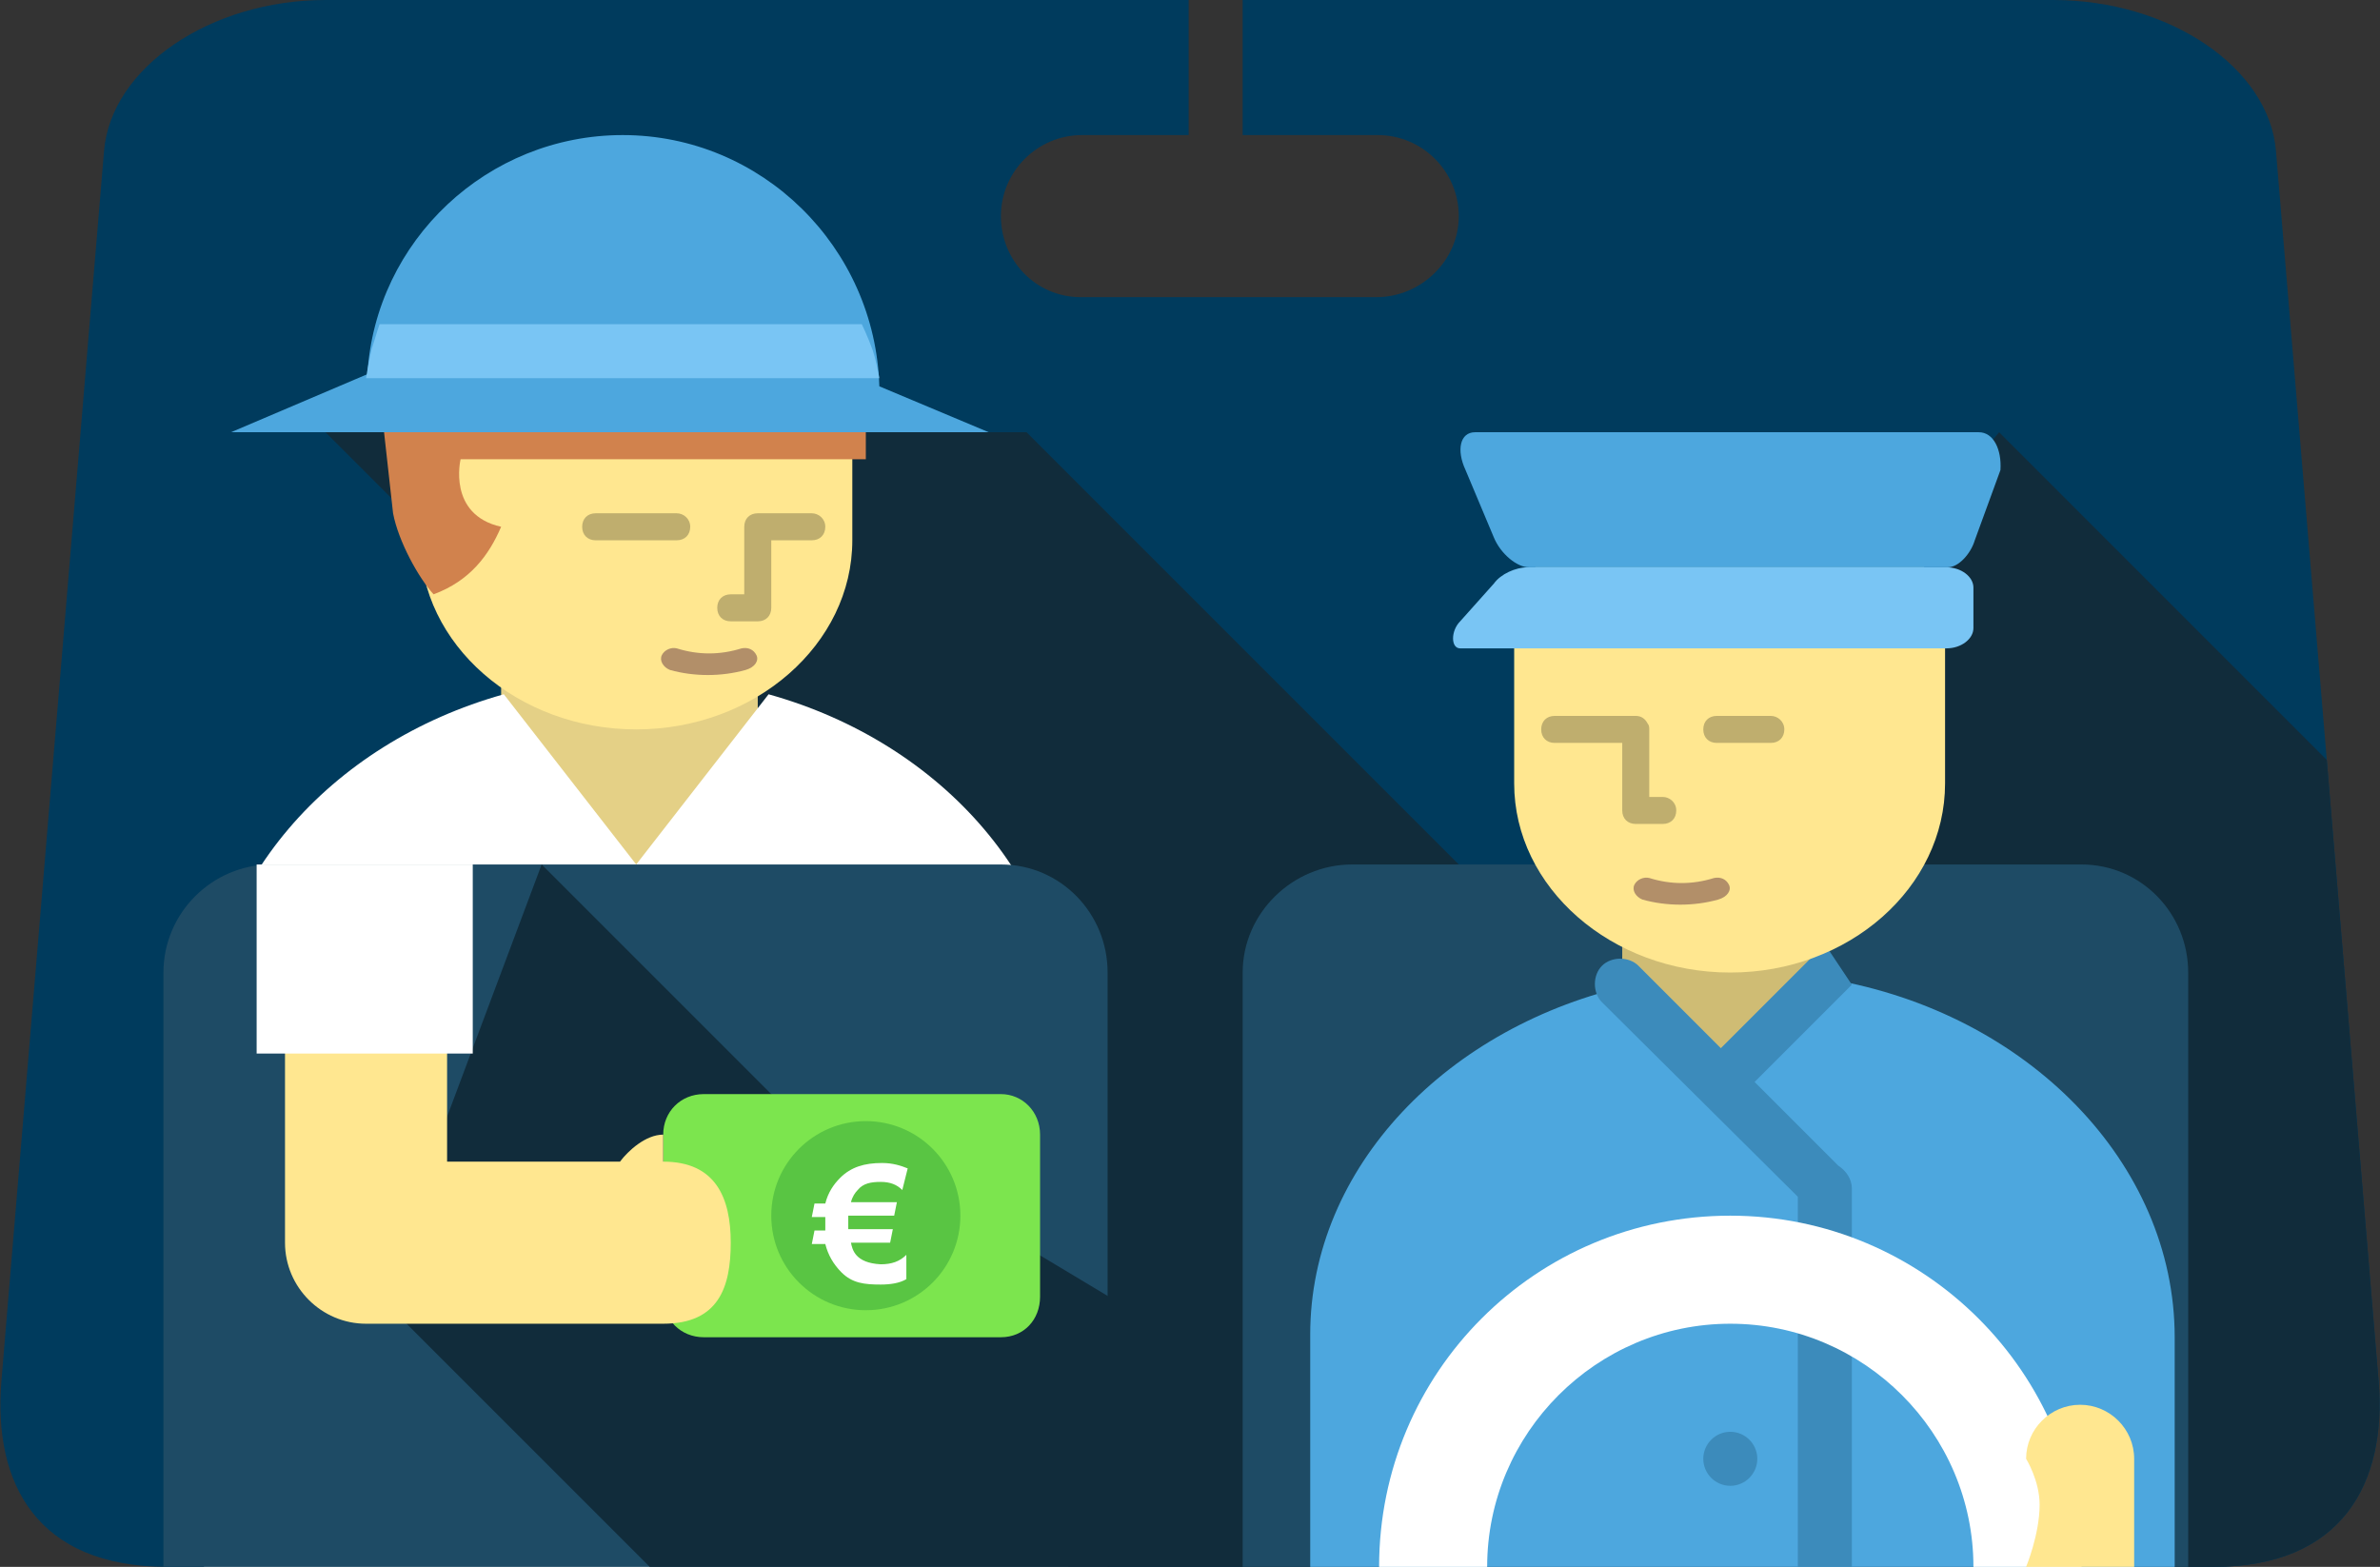
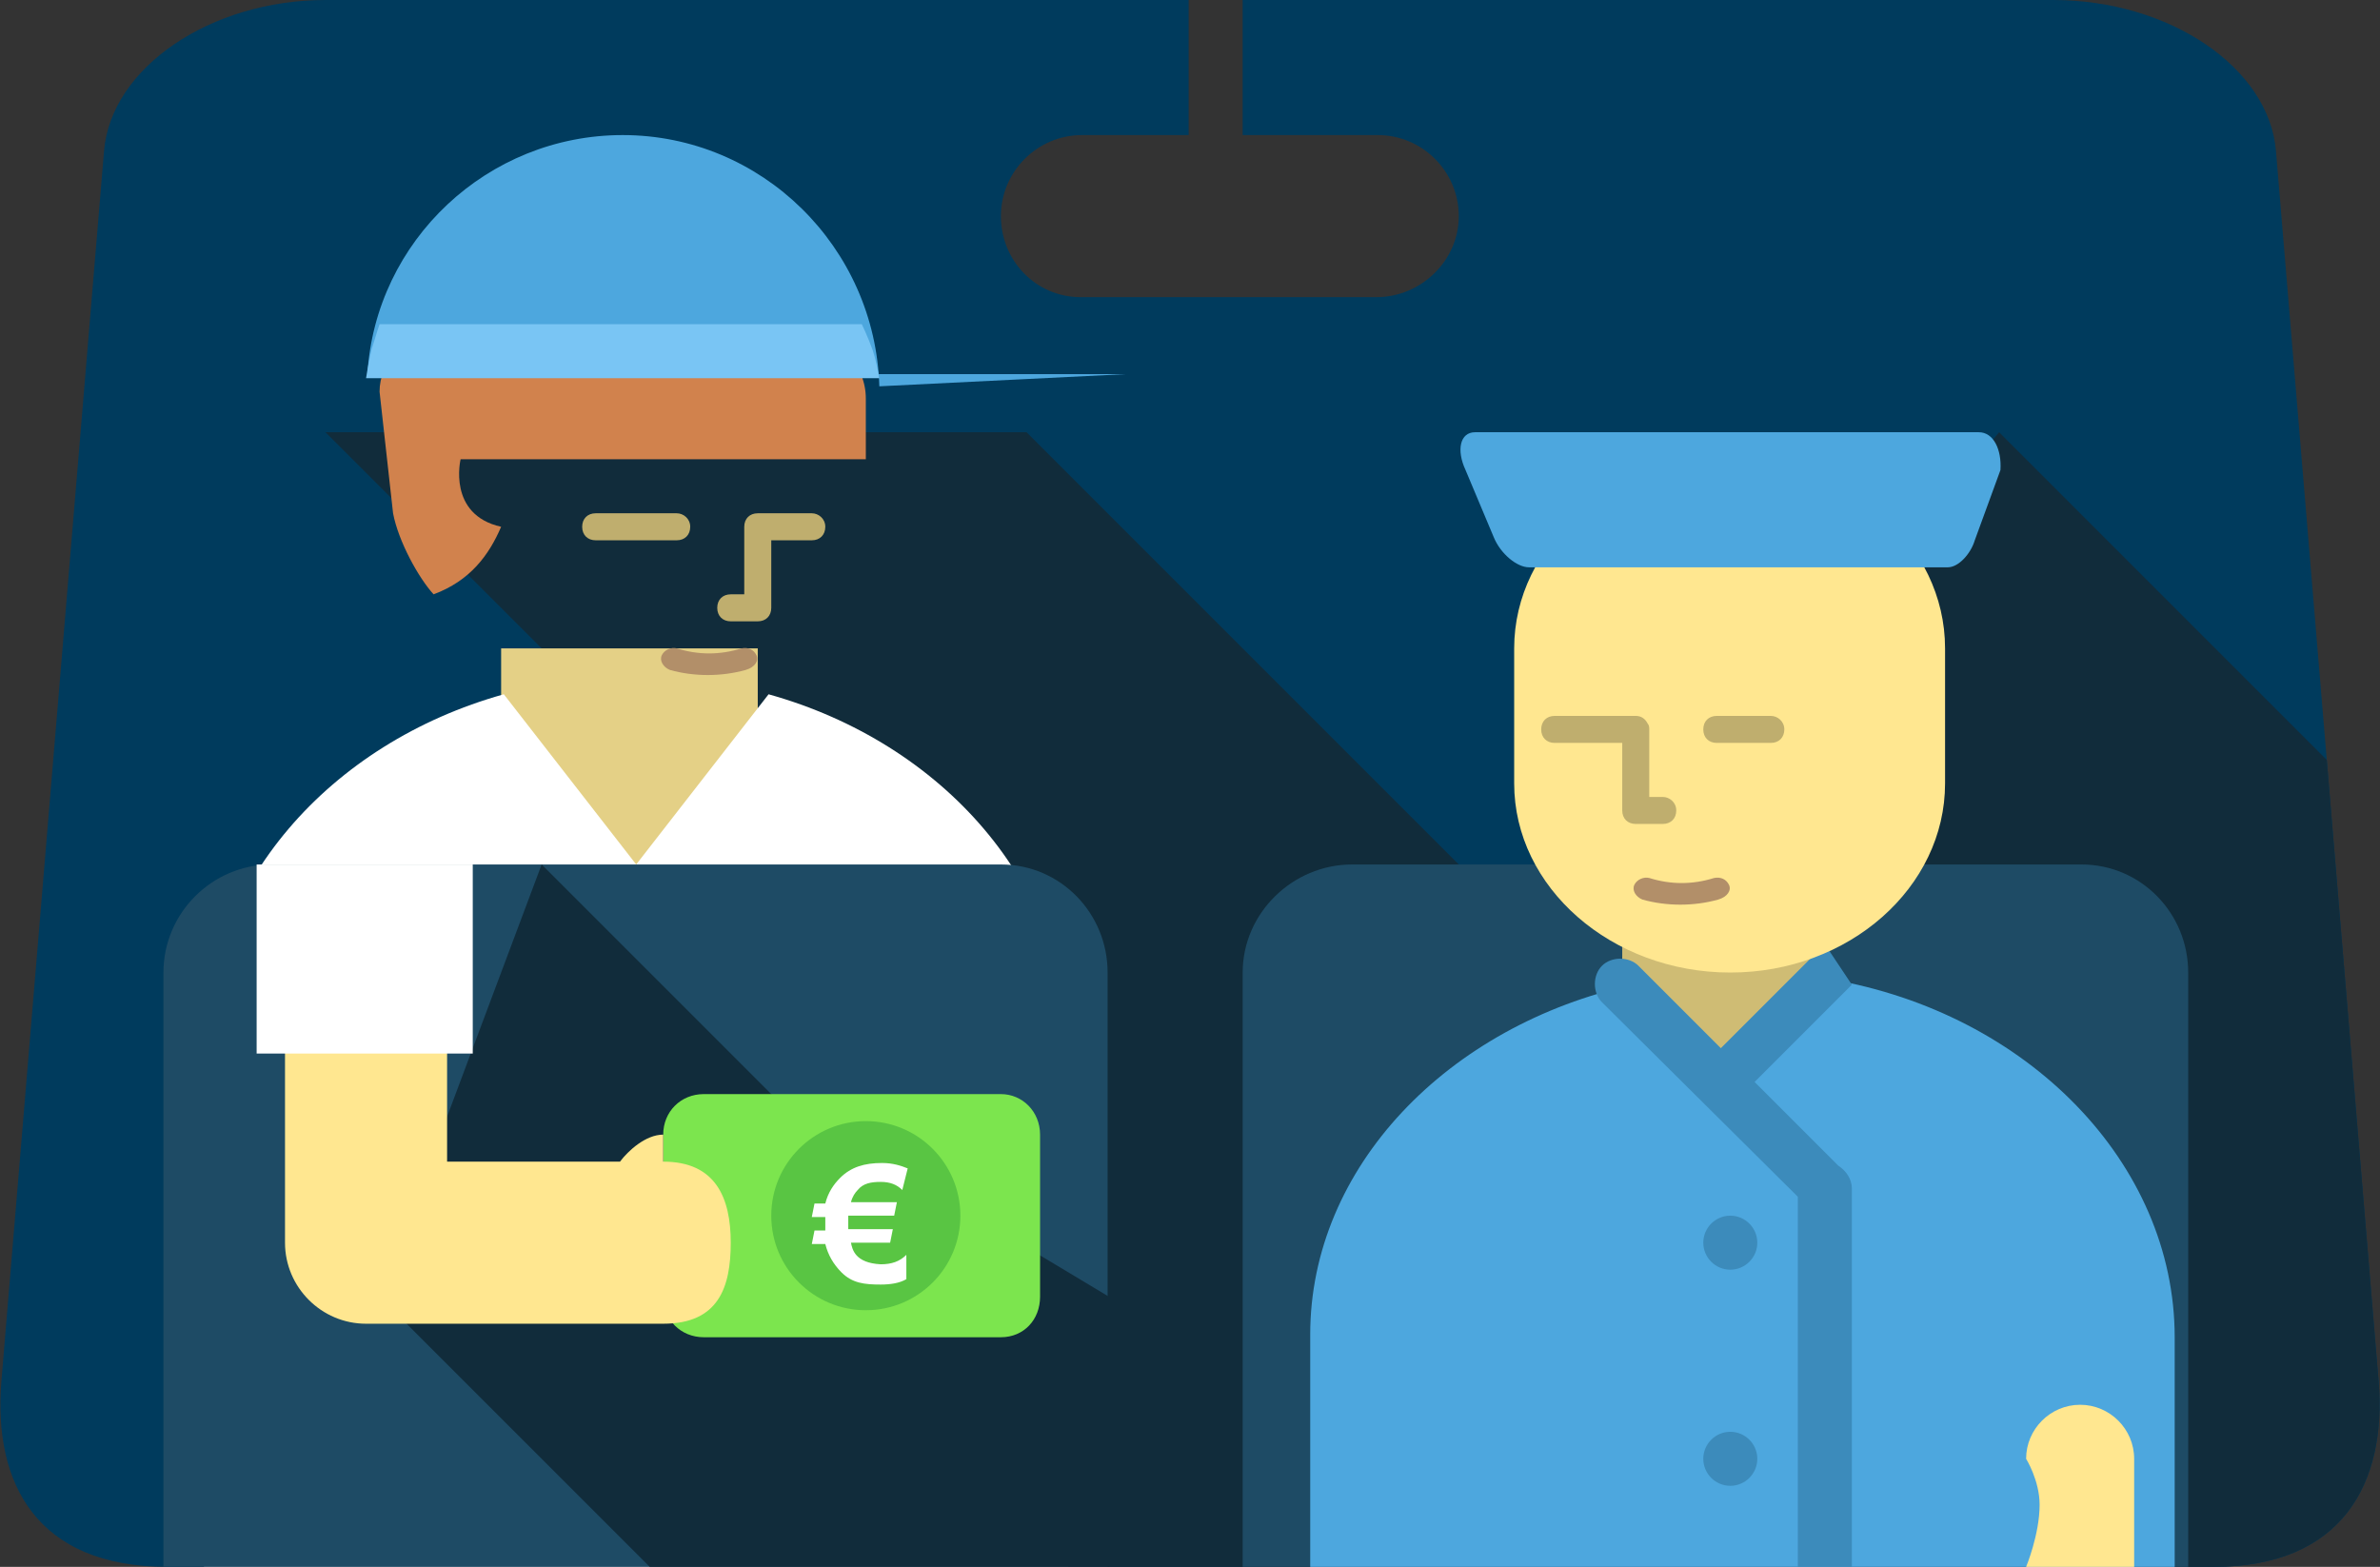
<svg xmlns="http://www.w3.org/2000/svg" xmlns:xlink="http://www.w3.org/1999/xlink" version="1.1" id="Layer_3" x="0px" y="0px" viewBox="0 0 176.2 116" style="enable-background:new 0 0 176.2 116;" xml:space="preserve">
  <rect x="0" y="0" width="176.2" height="116" fill="#333333" stroke="none" />
  <style type="text/css">
	.st0{clip-path:url(#icon_BG_container_1_);fill:#003B5D;}
	.st1{clip-path:url(#icon_BG_container_1_);fill:#112C3B;}
	.st2{clip-path:url(#icon_BG_container_1_);fill:#1E4B65;}
	.st3{clip-path:url(#icon_BG_container_1_);fill:#E4D086;}
	.st4{clip-path:url(#icon_BG_container_1_);fill:#FFFFFF;}
	.st5{clip-path:url(#icon_BG_container_1_);fill:#FFE790;}
	.st6{clip-path:url(#icon_BG_container_1_);fill:#D1824D;}
	.st7{clip-path:url(#icon_BG_container_1_);fill:#BFAE6E;}
	.st8{clip-path:url(#icon_BG_container_1_);fill:#B28F69;}
	.st9{clip-path:url(#icon_BG_container_1_);fill:#4DA7DE;}
	.st10{clip-path:url(#icon_BG_container_1_);fill:#79C5F4;}
	.st11{clip-path:url(#icon_BG_container_1_);fill:#7CE54E;}
	.st12{clip-path:url(#icon_BG_container_1_);fill:#59C543;}
	.st13{clip-path:url(#icon_BG_container_1_);fill:#CFBC74;}
	.st14{clip-path:url(#icon_BG_container_1_);fill:#3C8BBB;}
</style>
  <g>
    <defs>
      <path id="icon_BG_container_4_" d="M176.1,102.3l-7.6-91.1C168,5,160.6,0,152,0h-60v10h10c3.3,0,6,2.7,6,6c0,3.3-2.8,6-6.1,6H80    c-3.3,0-5.9-2.7-5.9-6c0-3.3,2.7-6,6-6H88V0H24.1C15.6,0,8.2,5,7.7,11.2l-7.6,91.1c-0.6,7.5,2.6,13.7,12.3,13.7h151.5    C173.4,116,176.7,109.8,176.1,102.3z" />
    </defs>
    <clipPath id="icon_BG_container_1_">
      <use xlink:href="#icon_BG_container_4_" style="overflow:visible;" />
    </clipPath>
    <path id="icon_BG_container_5_" class="st0" d="M176.1,102.3l-7.6-91.1C168,5,160.6,0,152,0h-60v10h10c3.3,0,6,2.7,6,6   c0,3.3-2.8,6-6.1,6H80c-3.3,0-5.9-2.7-5.9-6c0-3.3,2.7-6,6-6H88V0H24.1C15.6,0,8.2,5,7.7,11.2l-7.6,91.1   c-0.6,7.5,2.6,13.7,12.3,13.7h151.5C173.4,116,176.7,109.8,176.1,102.3z" />
    <polygon id="shadow_6_" class="st1" points="148,32 121,65 109,65 76,32 24.1,32 52.1,60 52.1,116 178,116 178,62  " />
    <path id="chair_3_" class="st2" d="M154.1,64h-54c-4.4,0-8.1,3.6-8.1,8v44h70V72C162,67.6,158.5,64,154.1,64z" />
    <rect id="neck_3_" x="37.1" y="48" class="st3" width="19" height="18" />
    <path id="body_3_" class="st4" d="M56.9,51.4L47.1,64l-9.8-12.6C24.4,55,15.1,65.5,15.1,78v38h64V78C79.1,65.5,69.8,55,56.9,51.4z" />
-     <path id="head_1_" class="st5" d="M47.1,16c-8.8,0-16,6.3-16,14v10c0,7.7,7.2,14,16,14c8.8,0,16-6.3,16-14V30   C63.1,22.3,55.9,16,47.1,16z" />
    <path id="hair_1_" class="st6" d="M64.1,34c0-1,0-2,0-4.5s-2-4.5-4.5-4.5h-27c-0.1,0,1.8,0,1.8,0c-0.1,0-2.2,0-2.3,0   c-2.2,0-4,1.8-4,4l1,9c0.4,2.1,1.9,4.8,3,6c2.7-1,4.1-2.9,5-5c-4-0.9-3-5-3-5H64.1z" />
    <path id="eye__x26__nose_1_" class="st7" d="M60.1,38h-4c-0.6,0-1,0.4-1,1v0v5h-1c-0.6,0-1,0.4-1,1c0,0.6,0.4,1,1,1h2   c0.6,0,1-0.4,1-1v-5h3c0.6,0,1-0.4,1-1C61.1,38.4,60.6,38,60.1,38z M50.1,38h-6c-0.6,0-1,0.4-1,1c0,0.6,0.4,1,1,1h6   c0.6,0,1-0.4,1-1C51.1,38.4,50.6,38,50.1,38z" />
    <path id="lips_3_" class="st8" d="M56,48.5c-0.2-0.4-0.6-0.6-1.1-0.5c-1.6,0.5-3.2,0.5-4.8,0c-0.4-0.1-0.9,0.1-1.1,0.5   c-0.2,0.4,0.1,0.9,0.6,1.1c1.8,0.5,3.8,0.5,5.6,0C55.9,49.4,56.2,48.9,56,48.5z" />
-     <path id="hat_5_" class="st9" d="M65.1,28.6C64.8,18.3,56.4,10,46.1,10c-10,0-18.3,7.8-18.9,17.7L17.1,32h10.3h37.5h8.3L65.1,28.6z   " />
+     <path id="hat_5_" class="st9" d="M65.1,28.6C64.8,18.3,56.4,10,46.1,10c-10,0-18.3,7.8-18.9,17.7h10.3h37.5h8.3L65.1,28.6z   " />
    <path id="stripe_1_" class="st10" d="M64.6,25.9c-0.4-1.1-0.8-1.9-0.8-1.9H28.1c0,0-0.3,0.9-0.6,1.9c-0.2,0.8-0.4,2.1-0.4,2.1h38   C65.1,28,64.9,26.8,64.6,25.9z" />
    <path id="chair_2_" class="st2" d="M74.1,64h-54c-4.4,0-8,3.6-8,8v44H82V72C82,67.6,78.5,64,74.1,64z" />
    <polygon id="shadow_4_" class="st1" points="57.1,81 40.1,64 28.1,96 48.1,116 82.1,116 82.1,96  " />
    <path id="money_8_" class="st11" d="M74.1,81h-22c-1.7,0-3,1.3-3,3v12c0,1.7,1.3,3,3,3h22c1.7,0,2.9-1.3,2.9-3V84   C77,82.3,75.7,81,74.1,81z" />
    <circle id="money_7_" class="st12" cx="64.1" cy="90" r="7" />
    <path id="_x20AC__2_" class="st4" d="M63,92h2.9l0.2-1h-3.3c0-0.2,0-0.9,0-1h3.4l0.2-1H63c0.1-0.4,0.3-0.7,0.5-0.9   c0.4-0.5,1-0.6,1.7-0.6c0.7,0,1.2,0.2,1.6,0.6l0.4-1.6c-0.5-0.2-1.1-0.4-1.9-0.4c-1.3,0-2.3,0.3-3.1,1.1c-0.5,0.5-0.9,1.1-1.1,1.9   h-0.8l-0.2,1h1c0,0.2,0,0.9,0,1h-0.8l-0.2,1h1c0.2,0.8,0.6,1.5,1.2,2.1c0.8,0.8,1.7,0.9,2.9,0.9c0.7,0,1.4-0.1,1.9-0.4v-1.8   c-0.5,0.5-1.1,0.7-1.9,0.7C63.3,93.5,63.1,92.5,63,92z" />
    <path id="arm_3_" class="st5" d="M49.1,86c0,0,0-1.2,0-2c-1.3,0-2.6,1.2-3.2,2c-3.3,0-8.7,0-12.8,0V68h-12v24c0,3.3,2.7,6,6,6h22   c4.1,0,5-2.7,5-6C54.1,88.7,53,86,49.1,86z" />
    <rect id="arm_2_" x="19" y="64" class="st4" width="16" height="14" />
    <path id="body_2_" class="st9" d="M135.5,72.5l-7.5,7.5l-7.1-7.1c-13.7,3-23.9,13.5-23.9,25.9V116H161V99   C161,86.1,150.1,75,135.5,72.5z" />
    <polygon id="neck_2_" class="st13" points="120.1,68 120.1,73 128.1,81 135.1,73.1 135.1,68  " />
    <path id="cloth_1_" class="st14" d="M136.1,86.3l-6.2-6.2l7.2-7.2l-2-3l-7.7,7.7l-6.1-6.1c-0.7-0.7-2-0.7-2.7,0s-0.7,2,0,2.7   l14.5,14.4V116h4V88C137.1,87.3,136.7,86.7,136.1,86.3z" />
    <path id="buttons_1_" class="st14" d="M128.1,94c1.1,0,2-0.9,2-2s-0.9-2-2-2c-1.1,0-2,0.9-2,2S127,94,128.1,94z M128.1,106   c-1.1,0-2,0.9-2,2s0.9,2,2,2c1.1,0,2-0.9,2-2S129.2,106,128.1,106z" />
-     <path id="wheel_1_" class="st4" d="M128.1,90c-14.4,0-26,11.6-26,26h8c0-9.9,8.1-18,18-18c9.9,0,18,8.1,18,18h8   C154.1,101.6,142.4,90,128.1,90z" />
    <path id="hand_1_" class="st5" d="M154,104c-2.2,0-4,1.8-4,4c0,0,1,1.6,1,3.4c0,2.2-1,4.6-1,4.6h8v-8C158,105.8,156.2,104,154,104z   " />
    <path id="head" class="st5" d="M128.1,34c-8.8,0-16,6.3-16,14v10c0,7.7,7.2,14,16,14c8.8,0,15.9-6.3,15.9-14V48   C144,40.3,136.9,34,128.1,34z" />
    <path id="lips_2_" class="st8" d="M128,65.5c-0.2-0.4-0.6-0.6-1.1-0.5c-1.6,0.5-3.2,0.5-4.8,0c-0.4-0.1-0.9,0.1-1.1,0.5   c-0.2,0.4,0.1,0.9,0.6,1.1c1.8,0.5,3.8,0.5,5.6,0C127.9,66.4,128.2,65.9,128,65.5z" />
    <path id="eyes_1_" class="st7" d="M123.1,59h-1v-5c0-0.1,0-0.3-0.1-0.4c-0.2-0.4-0.5-0.6-0.9-0.6h-6c-0.6,0-1,0.4-1,1   c0,0.6,0.4,1,1,1h5v5c0,0.6,0.4,1,1,1h2c0.6,0,1-0.4,1-1C124.1,59.4,123.6,59,123.1,59z M131.1,53h-4c-0.6,0-1,0.4-1,1   c0,0.6,0.4,1,1,1h4c0.6,0,1-0.4,1-1C132.1,53.4,131.6,53,131.1,53z" />
-     <path id="hat_3_" class="st10" d="M144.1,42h-31c-0.9,0-2,0.5-2.5,1.2l-2.5,2.8c-0.7,0.7-0.7,2,0,2h36c1.1,0,2-0.7,2-1.5v-3   C146.1,42.7,145.2,42,144.1,42z" />
    <path id="hat_4_" class="st9" d="M146.5,32h-37.3c-1.1,0-1.4,1.3-0.7,2.8l2.1,5c0.5,1.2,1.7,2.2,2.6,2.2h31c0.8,0,1.7-1,2-2   l1.9-5.2C148.2,33.3,147.6,32,146.5,32z" />
  </g>
</svg>